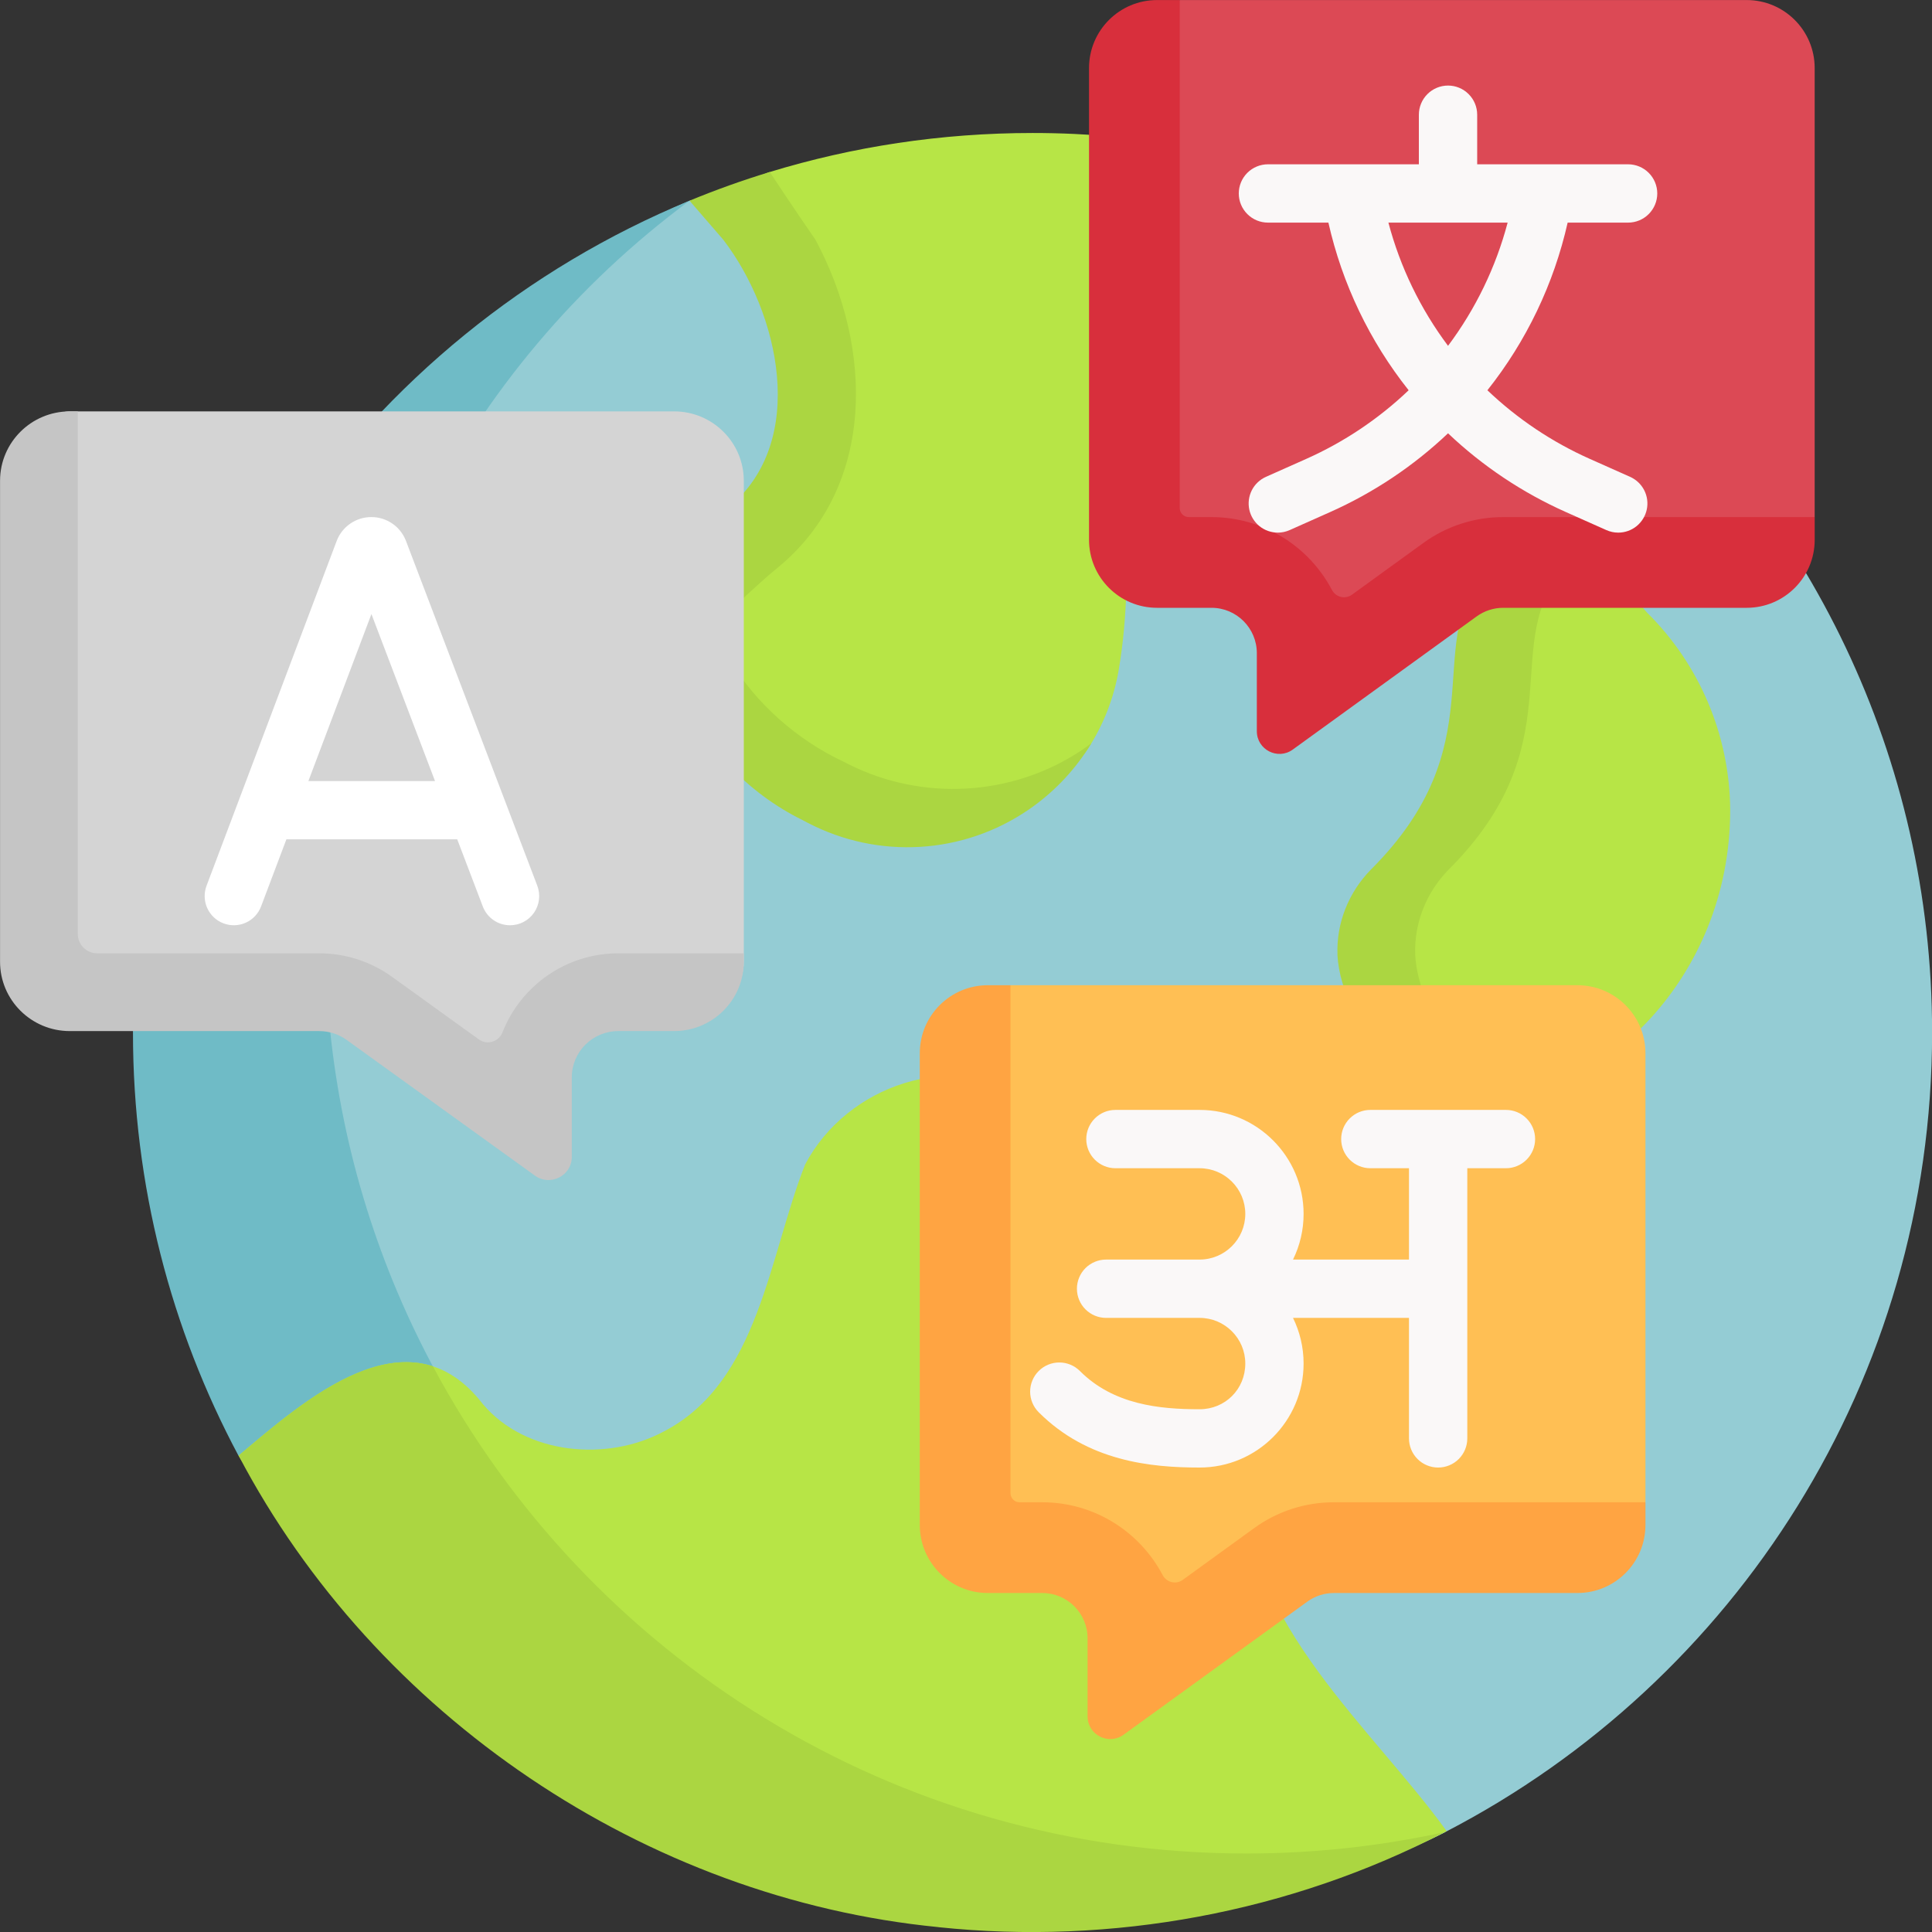
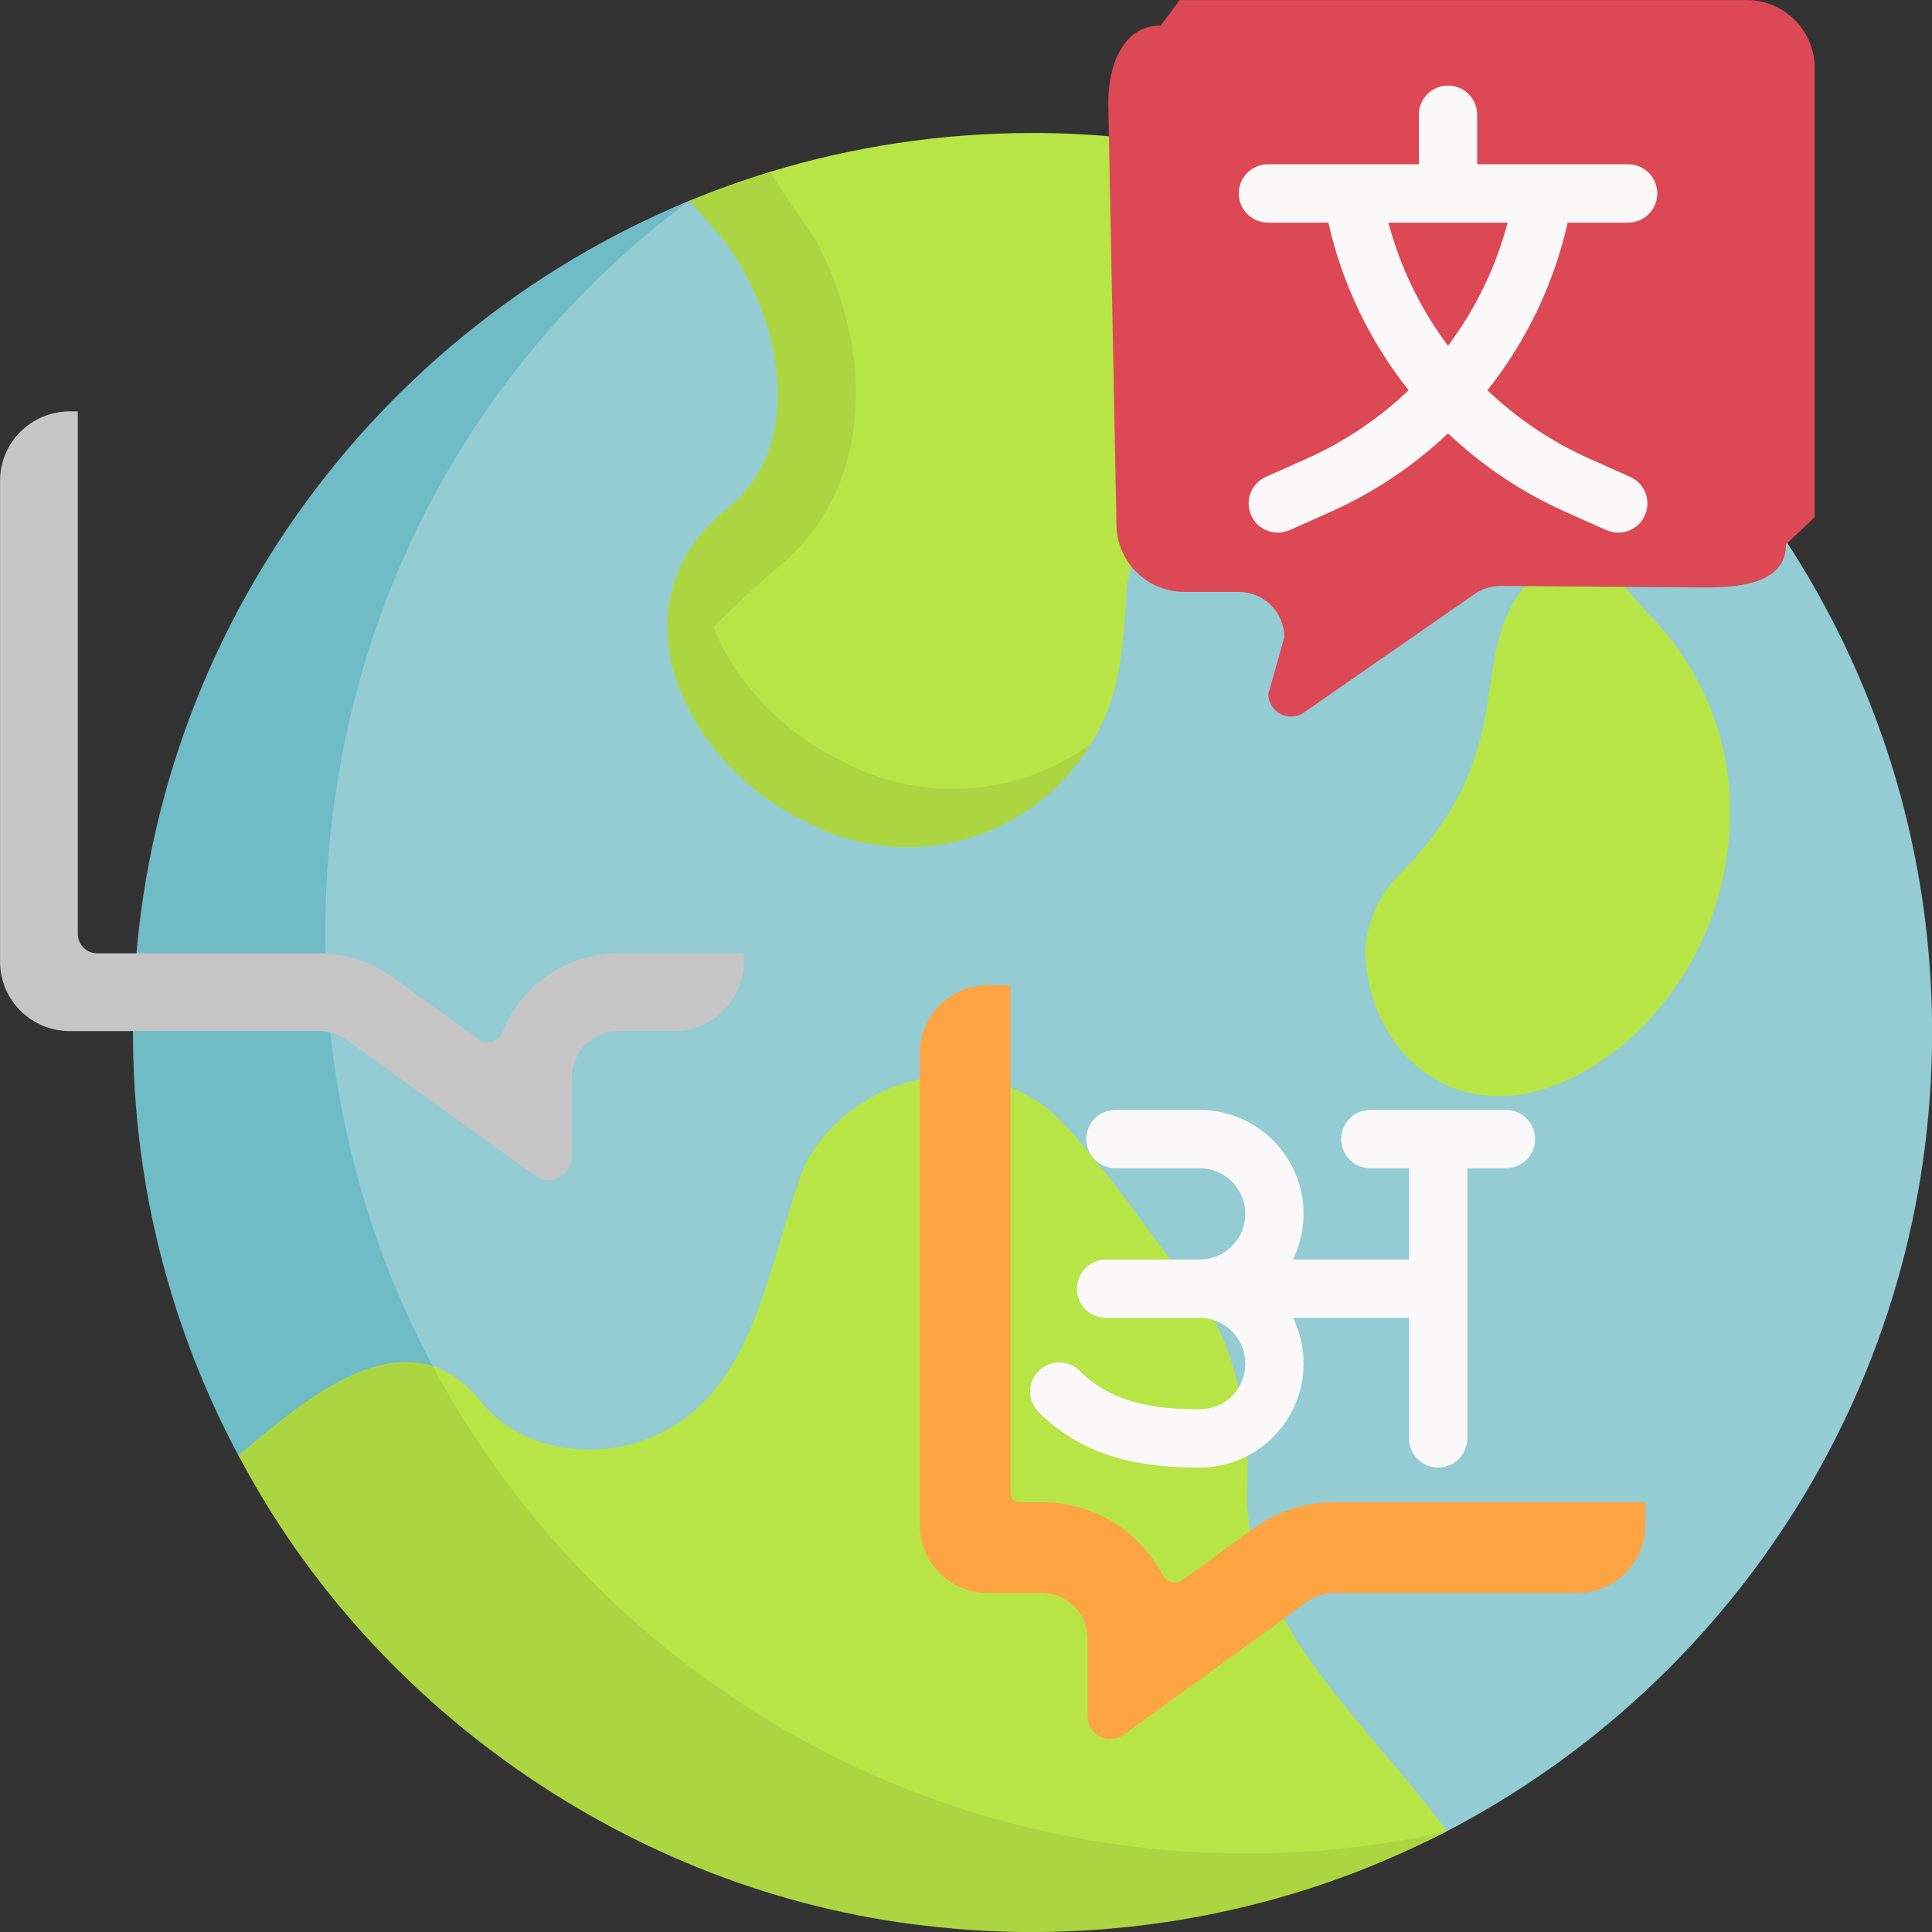
<svg xmlns="http://www.w3.org/2000/svg" width="80" height="80" viewBox="0 0 80 80" fill="none">
  <rect x="0" y="0" width="80" height="80" fill="#333333" stroke="none" />
  <path d="M80.004 42.756C80.004 31.333 74.862 21.112 66.767 14.279C60.283 8.806 42.068 8.179 42.068 8.179L28.867 8.255C28.769 8.297 28.65 8.268 28.552 8.311C15.613 13.925 7.217 27.23 7.217 42.695C7.217 63.267 22.554 77.265 43.126 77.265C49.31 77.265 54.773 78.497 59.906 75.83C71.847 69.625 80.004 57.143 80.004 42.756Z" fill="#94CCD4" />
  <path d="M66.767 14.278C62.98 16.755 58.914 19.213 57.389 19.547C53.206 20.77 47.76 18.178 46.642 24.348C46.609 25.54 46.505 26.671 46.326 27.727C46.127 28.905 45.689 30.015 45.053 31C44.417 31.985 42.725 32.272 41.74 32.948C39.027 34.812 36.824 34.924 33.904 33.403C33.83 33.364 33.754 33.324 33.678 33.284C28.814 30.9 25.956 25.417 30.999 21.411C34.314 18.674 33.812 13.847 31.496 10.831L30.102 9.218C31.184 8.771 30.744 7.467 31.874 7.122C35.317 6.071 38.97 5.507 42.756 5.507C51.905 5.507 60.284 8.805 66.767 14.278ZM71.644 33.535C71.623 30.459 70.382 27.518 68.192 25.358C66.324 23.22 65.678 21.947 63.111 24.306C60.677 27.334 63.078 31.091 57.905 36.253C56.989 37.185 56.475 38.462 56.527 39.77C56.525 39.77 56.526 39.539 56.524 39.539C56.71 42.78 58.923 45.393 62.079 45.393C66.132 45.392 71.644 40.634 71.644 33.535Z" fill="#B7E546" />
-   <path d="M59.981 36.012C59.065 36.946 58.55 38.222 58.602 39.531C58.6 39.529 58.6 39.528 58.599 39.528C58.753 42.211 61.079 44.47 63.666 45.168C63.123 45.316 62.589 45.392 62.077 45.392C58.922 45.392 55.566 42.77 55.379 39.528C55.381 39.528 55.381 39.529 55.382 39.531C55.331 38.222 55.846 36.946 56.762 36.012C61.934 30.852 58.937 26.819 61.37 23.793C62.837 22.444 64.245 22.45 65.53 23.102C65.219 23.275 64.907 23.502 64.59 23.793C62.156 26.819 65.153 30.852 59.981 36.012Z" fill="#ABD641" />
  <path d="M75.142 2.819V21.412L73.958 22.537C73.958 24.093 72.189 24.327 70.633 24.327L62.129 24.263C61.734 24.263 61.348 24.388 61.028 24.62L54.01 29.493C53.389 29.942 52.52 29.499 52.52 28.732L53.179 26.389C53.179 25.351 52.338 24.511 51.301 24.511H49.047C47.492 24.511 46.23 23.25 46.23 21.694L45.891 4.251C45.891 2.696 46.509 1.055 48.064 1.055L48.849 0.002H72.325C73.881 0.002 75.142 1.263 75.142 2.819Z" fill="#DC4955" />
-   <path d="M75.143 21.412V22.351C75.143 23.907 73.882 25.168 72.326 25.168H62.244C61.848 25.168 61.463 25.294 61.144 25.525L53.532 31.037C52.912 31.488 52.043 31.045 52.043 30.277V27.046C52.043 26.009 51.202 25.168 50.165 25.168H47.911C46.355 25.168 45.094 23.907 45.094 22.351V2.819C45.094 1.263 46.355 0.002 47.911 0.002H48.85V21.036C48.85 21.136 48.889 21.232 48.96 21.302C49.03 21.372 49.126 21.412 49.225 21.412H50.165C52.326 21.412 54.207 22.634 55.151 24.426C55.312 24.732 55.703 24.828 55.982 24.625L58.939 22.482C59.899 21.784 61.057 21.41 62.244 21.412H75.143Z" fill="#D82F3C" />
  <path d="M51.607 76.75C30.543 76.75 13.466 59.722 13.466 38.719C13.466 26.21 19.201 15.242 28.551 8.311C15.025 13.894 5.506 27.213 5.506 42.756C5.506 49.09 7.087 55.054 9.875 60.276C9.875 60.276 18.727 67.287 23.203 70.581C29.377 75.125 41.374 78.056 41.374 78.056C41.374 78.056 54.724 78.509 59.843 75.859C57.138 76.453 54.376 76.751 51.607 76.75Z" fill="#6FBBC6" />
  <path d="M59.903 75.825C56.91 71.656 51.405 67.06 51.641 61.525C51.722 59.638 51.473 57.744 50.852 55.959C50.842 55.935 50.834 55.911 50.826 55.888C50.512 55.004 50.04 54.186 49.452 53.457C47.83 51.442 44.368 46.184 42.676 45.447C39.444 43.447 35.068 44.936 33.339 48.218C31.838 52.015 31.424 57.218 27.503 59.266C25.16 60.536 21.782 60.251 19.999 58.146C16.905 54.129 12.575 58.013 9.879 60.274C10.95 62.275 15.32 63.742 16.733 65.517C22.598 72.883 27.817 75.723 36.409 77.265C44.402 78.715 52.603 79.617 59.816 75.87C59.845 75.855 59.874 75.84 59.903 75.825Z" fill="#B7E546" />
  <path d="M59.829 75.862C53.426 79.194 46.032 80.553 38.858 79.8V79.798C26.734 78.612 15.546 71.049 9.881 60.274C12.012 58.485 15.169 55.68 17.926 56.576C24.341 68.58 37.019 76.749 51.609 76.749C54.432 76.749 57.181 76.443 59.829 75.862Z" fill="#ABD641" />
-   <path d="M68.135 43.613V62.206L66.95 63.331C66.95 64.887 65.181 65.121 63.625 65.121L55.122 65.057C54.726 65.057 54.34 65.182 54.02 65.414L47.002 70.287C46.382 70.737 45.513 70.293 45.513 69.527L46.171 67.183C46.171 66.146 45.33 65.305 44.293 65.305H42.04C40.484 65.305 39.222 64.044 39.222 62.488L38.883 45.046C38.883 43.49 39.501 41.849 41.056 41.849L41.842 40.796H65.317C66.873 40.796 68.135 42.057 68.135 43.613Z" fill="#FFBF54" />
  <path d="M68.135 62.206V63.145C68.135 64.701 66.874 65.963 65.318 65.963H55.236C54.84 65.963 54.455 66.088 54.136 66.319L46.524 71.832C45.904 72.282 45.035 71.839 45.035 71.071V67.841C45.035 66.803 44.194 65.963 43.157 65.963H40.903C39.347 65.963 38.086 64.701 38.086 63.145V43.613C38.086 42.057 39.347 40.796 40.903 40.796H41.842V61.831C41.842 61.88 41.852 61.929 41.871 61.974C41.89 62.02 41.917 62.061 41.952 62.096C41.987 62.131 42.028 62.159 42.074 62.178C42.12 62.197 42.168 62.206 42.218 62.206H43.157C45.318 62.206 47.199 63.429 48.143 65.221C48.304 65.526 48.695 65.622 48.974 65.42L51.931 63.277C52.892 62.579 54.049 62.204 55.236 62.206H68.135Z" fill="#FFA442" />
  <path d="M67.416 9.218C67.737 9.218 68.044 9.091 68.27 8.864C68.496 8.638 68.624 8.331 68.624 8.011C68.624 7.69 68.496 7.383 68.27 7.157C68.044 6.931 67.737 6.803 67.416 6.803H61.167V4.75C61.167 4.43 61.04 4.123 60.813 3.897C60.587 3.67 60.28 3.543 59.96 3.543C59.639 3.543 59.332 3.67 59.106 3.897C58.88 4.123 58.752 4.43 58.752 4.75V6.803H52.503C52.183 6.803 51.876 6.931 51.649 7.157C51.423 7.383 51.295 7.69 51.295 8.011C51.295 8.331 51.423 8.638 51.649 8.864C51.876 9.091 52.183 9.218 52.503 9.218H55.006C55.577 11.752 56.713 14.125 58.329 16.16C57.087 17.344 55.651 18.306 54.084 19.004L52.42 19.745C52.167 19.858 51.961 20.053 51.835 20.3C51.71 20.547 51.673 20.829 51.73 21.099C51.788 21.37 51.937 21.613 52.152 21.787C52.367 21.961 52.636 22.055 52.912 22.055C53.076 22.055 53.243 22.021 53.403 21.95L55.066 21.209C56.871 20.406 58.526 19.302 59.96 17.942C61.393 19.302 63.048 20.406 64.853 21.209L66.516 21.95C66.671 22.019 66.838 22.055 67.007 22.055C67.284 22.055 67.552 21.961 67.767 21.787C67.982 21.613 68.131 21.37 68.189 21.099C68.247 20.829 68.21 20.547 68.084 20.3C67.958 20.053 67.752 19.858 67.499 19.745L65.836 19.004C64.268 18.306 62.832 17.344 61.59 16.16C63.206 14.125 64.342 11.752 64.913 9.218H67.416ZM59.96 14.32C58.817 12.793 57.978 11.061 57.491 9.218H62.428C61.941 11.061 61.102 12.793 59.96 14.32ZM62.358 45.959H56.742C56.422 45.959 56.115 46.086 55.889 46.313C55.662 46.539 55.535 46.846 55.535 47.166C55.535 47.486 55.662 47.794 55.889 48.02C56.115 48.246 56.422 48.374 56.742 48.374H58.343V52.156H53.541C53.83 51.568 53.98 50.921 53.979 50.265C53.979 47.891 52.048 45.959 49.673 45.959H46.188C45.867 45.959 45.56 46.086 45.334 46.313C45.107 46.539 44.98 46.846 44.98 47.166C44.98 47.486 45.107 47.794 45.334 48.02C45.56 48.246 45.867 48.374 46.188 48.374H49.673C50.716 48.374 51.565 49.222 51.565 50.265C51.565 51.308 50.716 52.156 49.673 52.156H45.8C45.48 52.156 45.173 52.284 44.946 52.51C44.72 52.736 44.593 53.044 44.593 53.364C44.593 53.684 44.72 53.991 44.946 54.217C45.173 54.444 45.48 54.571 45.8 54.571H49.673C50.716 54.571 51.565 55.419 51.565 56.462C51.565 57.523 50.734 58.354 49.673 58.354C48.005 58.354 46.112 58.166 44.717 56.771C44.491 56.544 44.184 56.417 43.863 56.417C43.543 56.417 43.236 56.544 43.01 56.771C42.783 56.997 42.656 57.304 42.656 57.624C42.656 57.945 42.783 58.252 43.01 58.478C45.04 60.508 47.637 60.768 49.673 60.768C52.048 60.768 53.979 58.837 53.979 56.462C53.979 55.784 53.821 55.142 53.541 54.571H58.343V59.561C58.343 59.881 58.47 60.188 58.697 60.415C58.923 60.641 59.23 60.768 59.55 60.768C59.87 60.768 60.178 60.641 60.404 60.415C60.63 60.188 60.758 59.881 60.758 59.561V48.374H62.358C62.678 48.374 62.986 48.246 63.212 48.02C63.438 47.794 63.566 47.487 63.566 47.166C63.566 46.846 63.439 46.539 63.212 46.313C62.986 46.086 62.679 45.959 62.358 45.959Z" fill="#FAF8F8" />
  <path d="M32.222 23.491L32.175 23.529C31.554 24.024 29.397 25.999 27.867 27.692C27.253 25.369 27.787 22.903 30.173 21.009C33.487 18.272 32.264 12.941 29.947 9.924L28.552 8.31C29.64 7.861 30.748 7.464 31.874 7.122C32.875 8.643 33.765 9.924 33.765 9.924C36.166 14.394 36.273 20.148 32.222 23.491Z" fill="#ABD641" />
  <path d="M45.187 30.781C45.143 30.855 45.098 30.927 45.051 31C44.409 31.994 43.576 32.851 42.6 33.521C39.888 35.385 36.37 35.594 33.45 34.073C33.377 34.034 33.301 33.994 33.225 33.954C28.647 31.71 25.516 25.775 29.365 21.744C28.14 25.443 31.033 29.714 34.927 31.539C35.005 31.579 35.084 31.62 35.162 31.658C38.214 33.179 41.89 32.97 44.725 31.106C44.883 31.003 45.037 30.895 45.187 30.781Z" fill="#ABD641" />
  <path d="M26.904 76.468C26.941 76.485 26.978 76.502 27.014 76.519C26.977 76.502 26.941 76.485 26.904 76.468ZM59.843 75.859C59.178 76.203 58.503 76.527 57.816 76.829C58.492 76.53 59.158 76.21 59.815 75.868C59.82 75.867 59.823 75.864 59.828 75.862C59.833 75.86 59.838 75.86 59.843 75.859Z" fill="#94CCD4" />
-   <path d="M1.299 22.055L1.535 38.255C1.535 39.841 2.828 41.127 4.422 41.127L13.486 41.423C13.891 41.423 14.286 41.55 14.615 41.787L20.8 47.016C21.436 47.475 22.327 47.023 22.327 46.241L22.718 43.713C22.718 42.655 23.58 41.798 24.643 41.798L27.634 41.787C29.229 41.787 30.799 41.408 30.799 39.822V19.907C30.799 18.32 29.506 17.034 27.912 17.034H2.89C1.295 17.034 1.299 20.468 1.299 22.055Z" fill="#D4D4D4" />
-   <path d="M16.808 22.392L16.797 22.365C16.683 22.083 16.486 21.841 16.233 21.671C15.98 21.501 15.682 21.41 15.378 21.411H15.376C15.065 21.41 14.762 21.504 14.506 21.68C14.25 21.856 14.053 22.105 13.943 22.395L8.552 36.679C8.439 36.979 8.45 37.311 8.582 37.603C8.714 37.895 8.956 38.122 9.256 38.235C9.555 38.348 9.887 38.338 10.179 38.206C10.471 38.074 10.698 37.831 10.811 37.532L11.859 34.755H18.933L19.992 37.535C20.079 37.764 20.233 37.961 20.435 38.1C20.636 38.239 20.875 38.313 21.12 38.313C21.316 38.313 21.508 38.266 21.681 38.175C21.855 38.084 22.003 37.952 22.114 37.791C22.225 37.63 22.295 37.444 22.318 37.25C22.342 37.056 22.317 36.859 22.248 36.676L16.808 22.392ZM12.77 32.341L15.38 25.426L18.013 32.341H12.77Z" fill="white" />
  <path d="M30.798 39.475V39.823C30.798 41.408 29.506 42.695 27.911 42.695H25.601C24.538 42.695 23.677 43.553 23.677 44.61V47.905C23.677 48.686 22.785 49.138 22.15 48.68L14.351 43.059C14.022 42.822 13.626 42.695 13.221 42.695H2.89C1.295 42.695 0.002 41.408 0.002 39.823V19.908C0.002 18.32 1.295 17.034 2.89 17.034H3.221V38.67C3.221 38.884 3.306 39.089 3.457 39.239C3.608 39.391 3.813 39.475 4.026 39.475H13.221C14.302 39.475 15.357 39.816 16.232 40.447L19.83 43.041C20.174 43.289 20.654 43.137 20.809 42.743C21.559 40.832 23.424 39.475 25.601 39.475H30.798Z" fill="#C5C5C5" />
</svg>